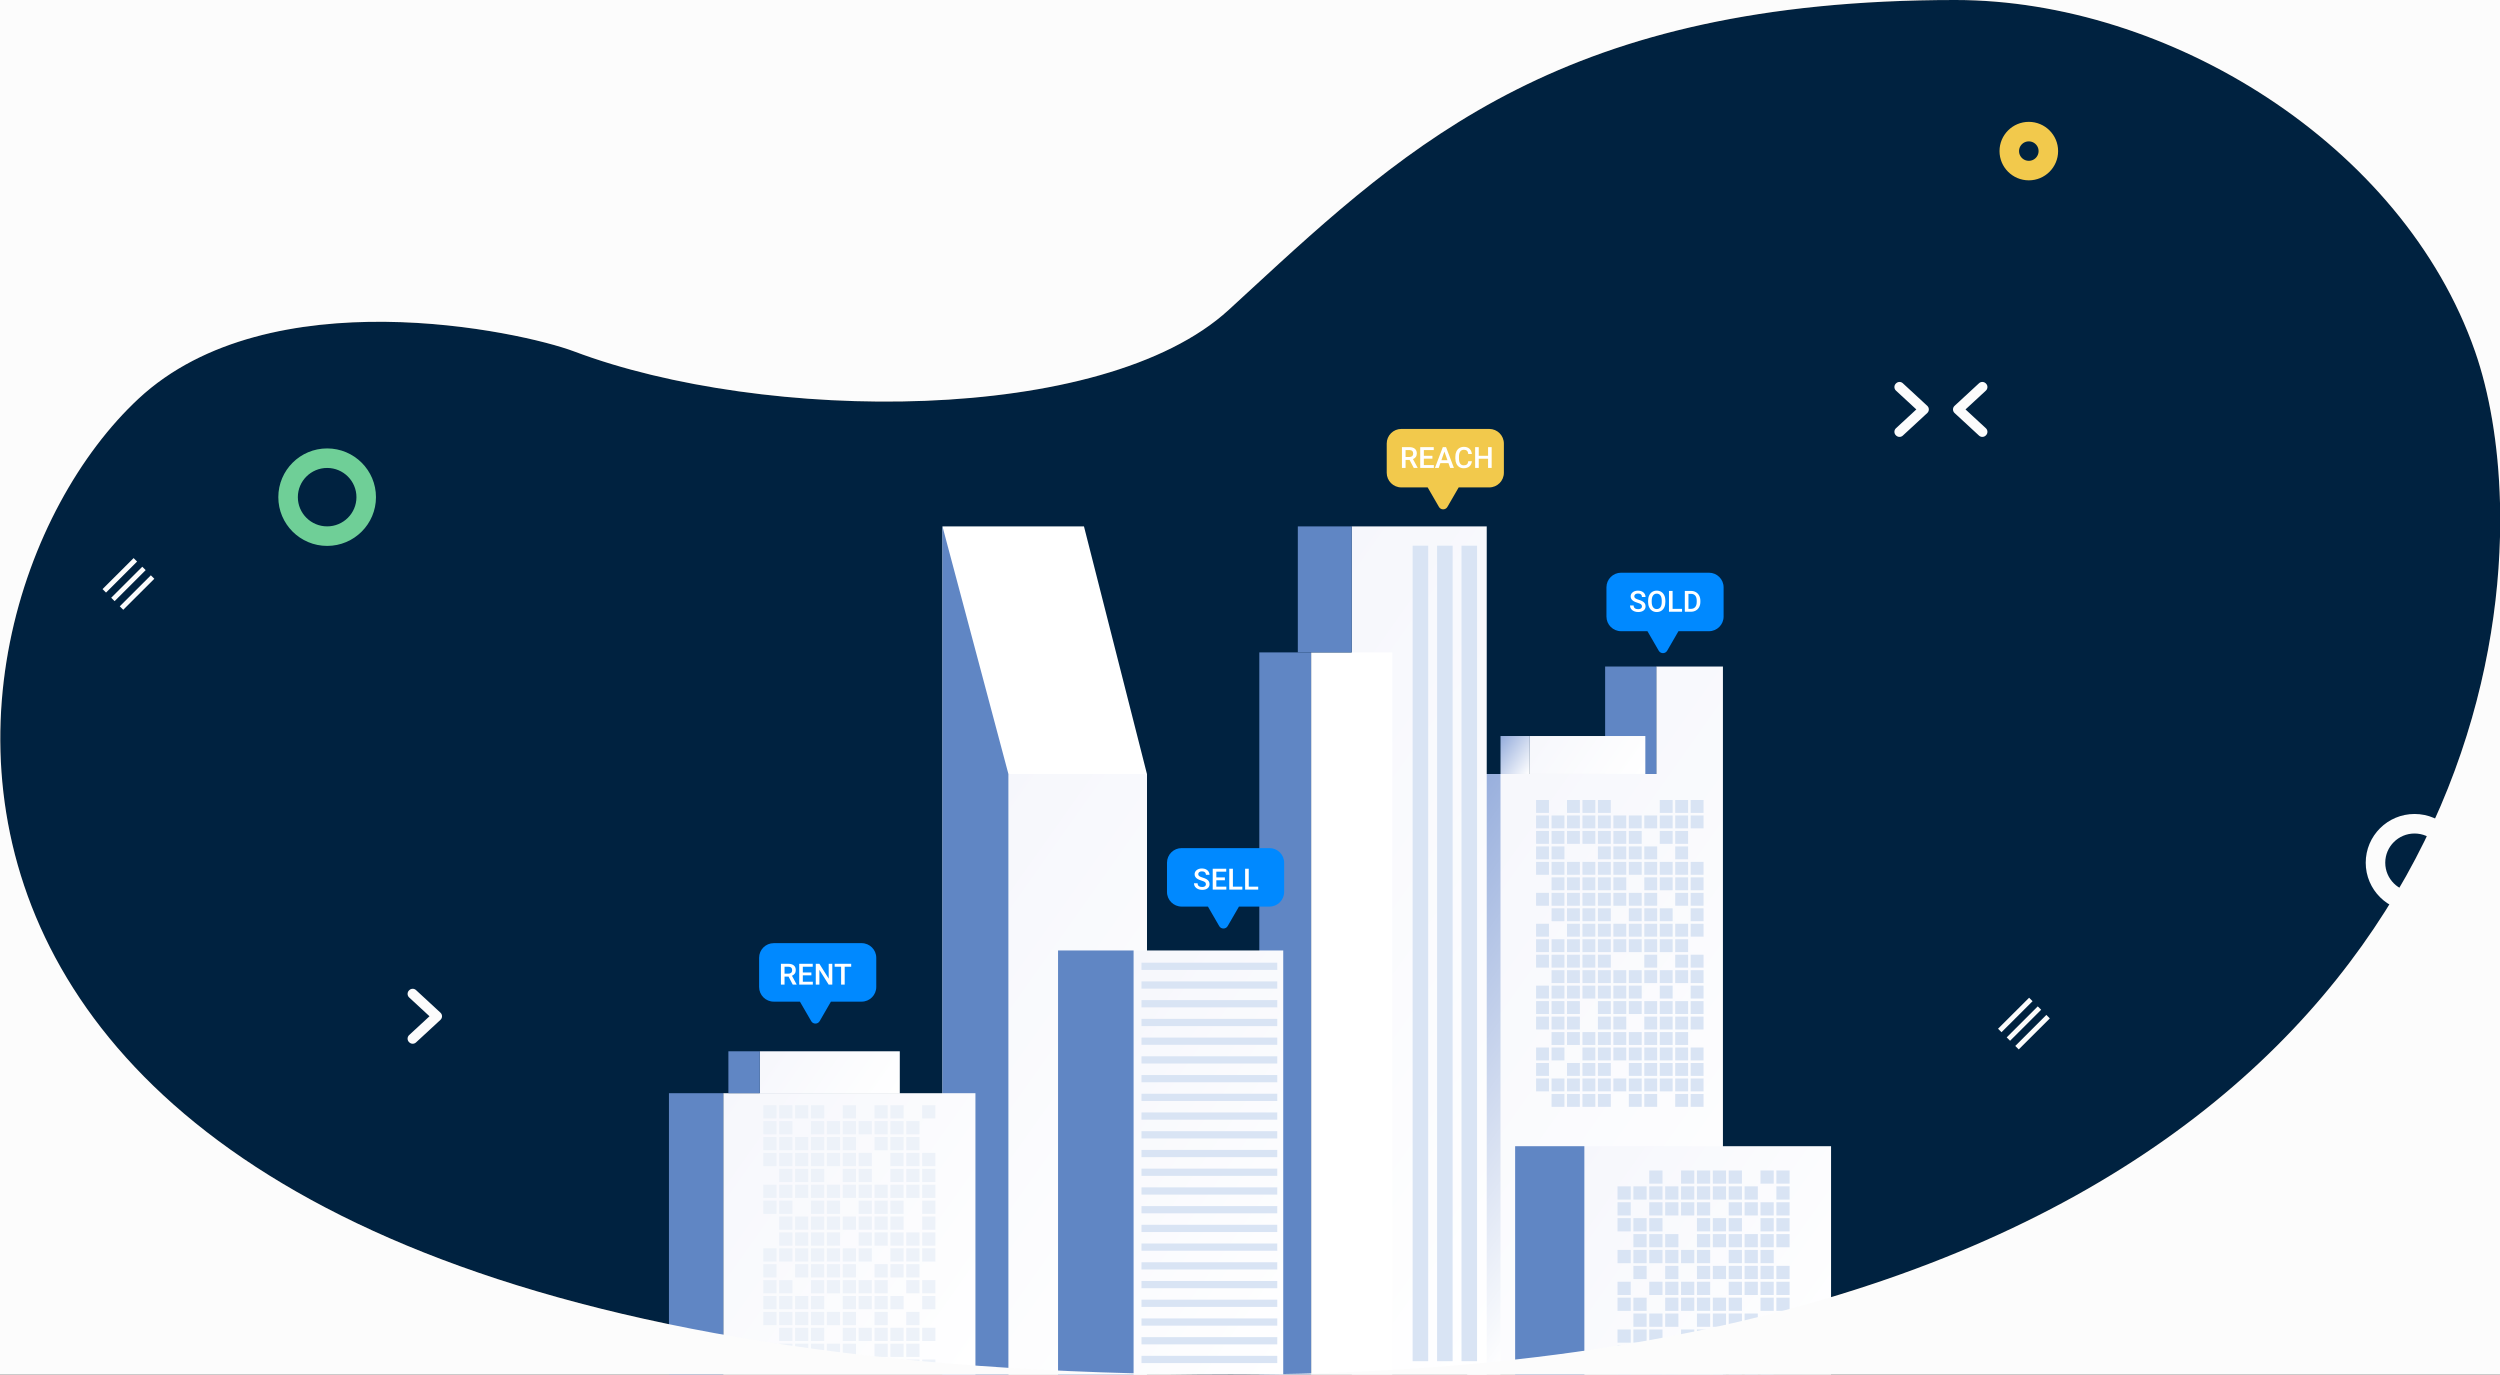
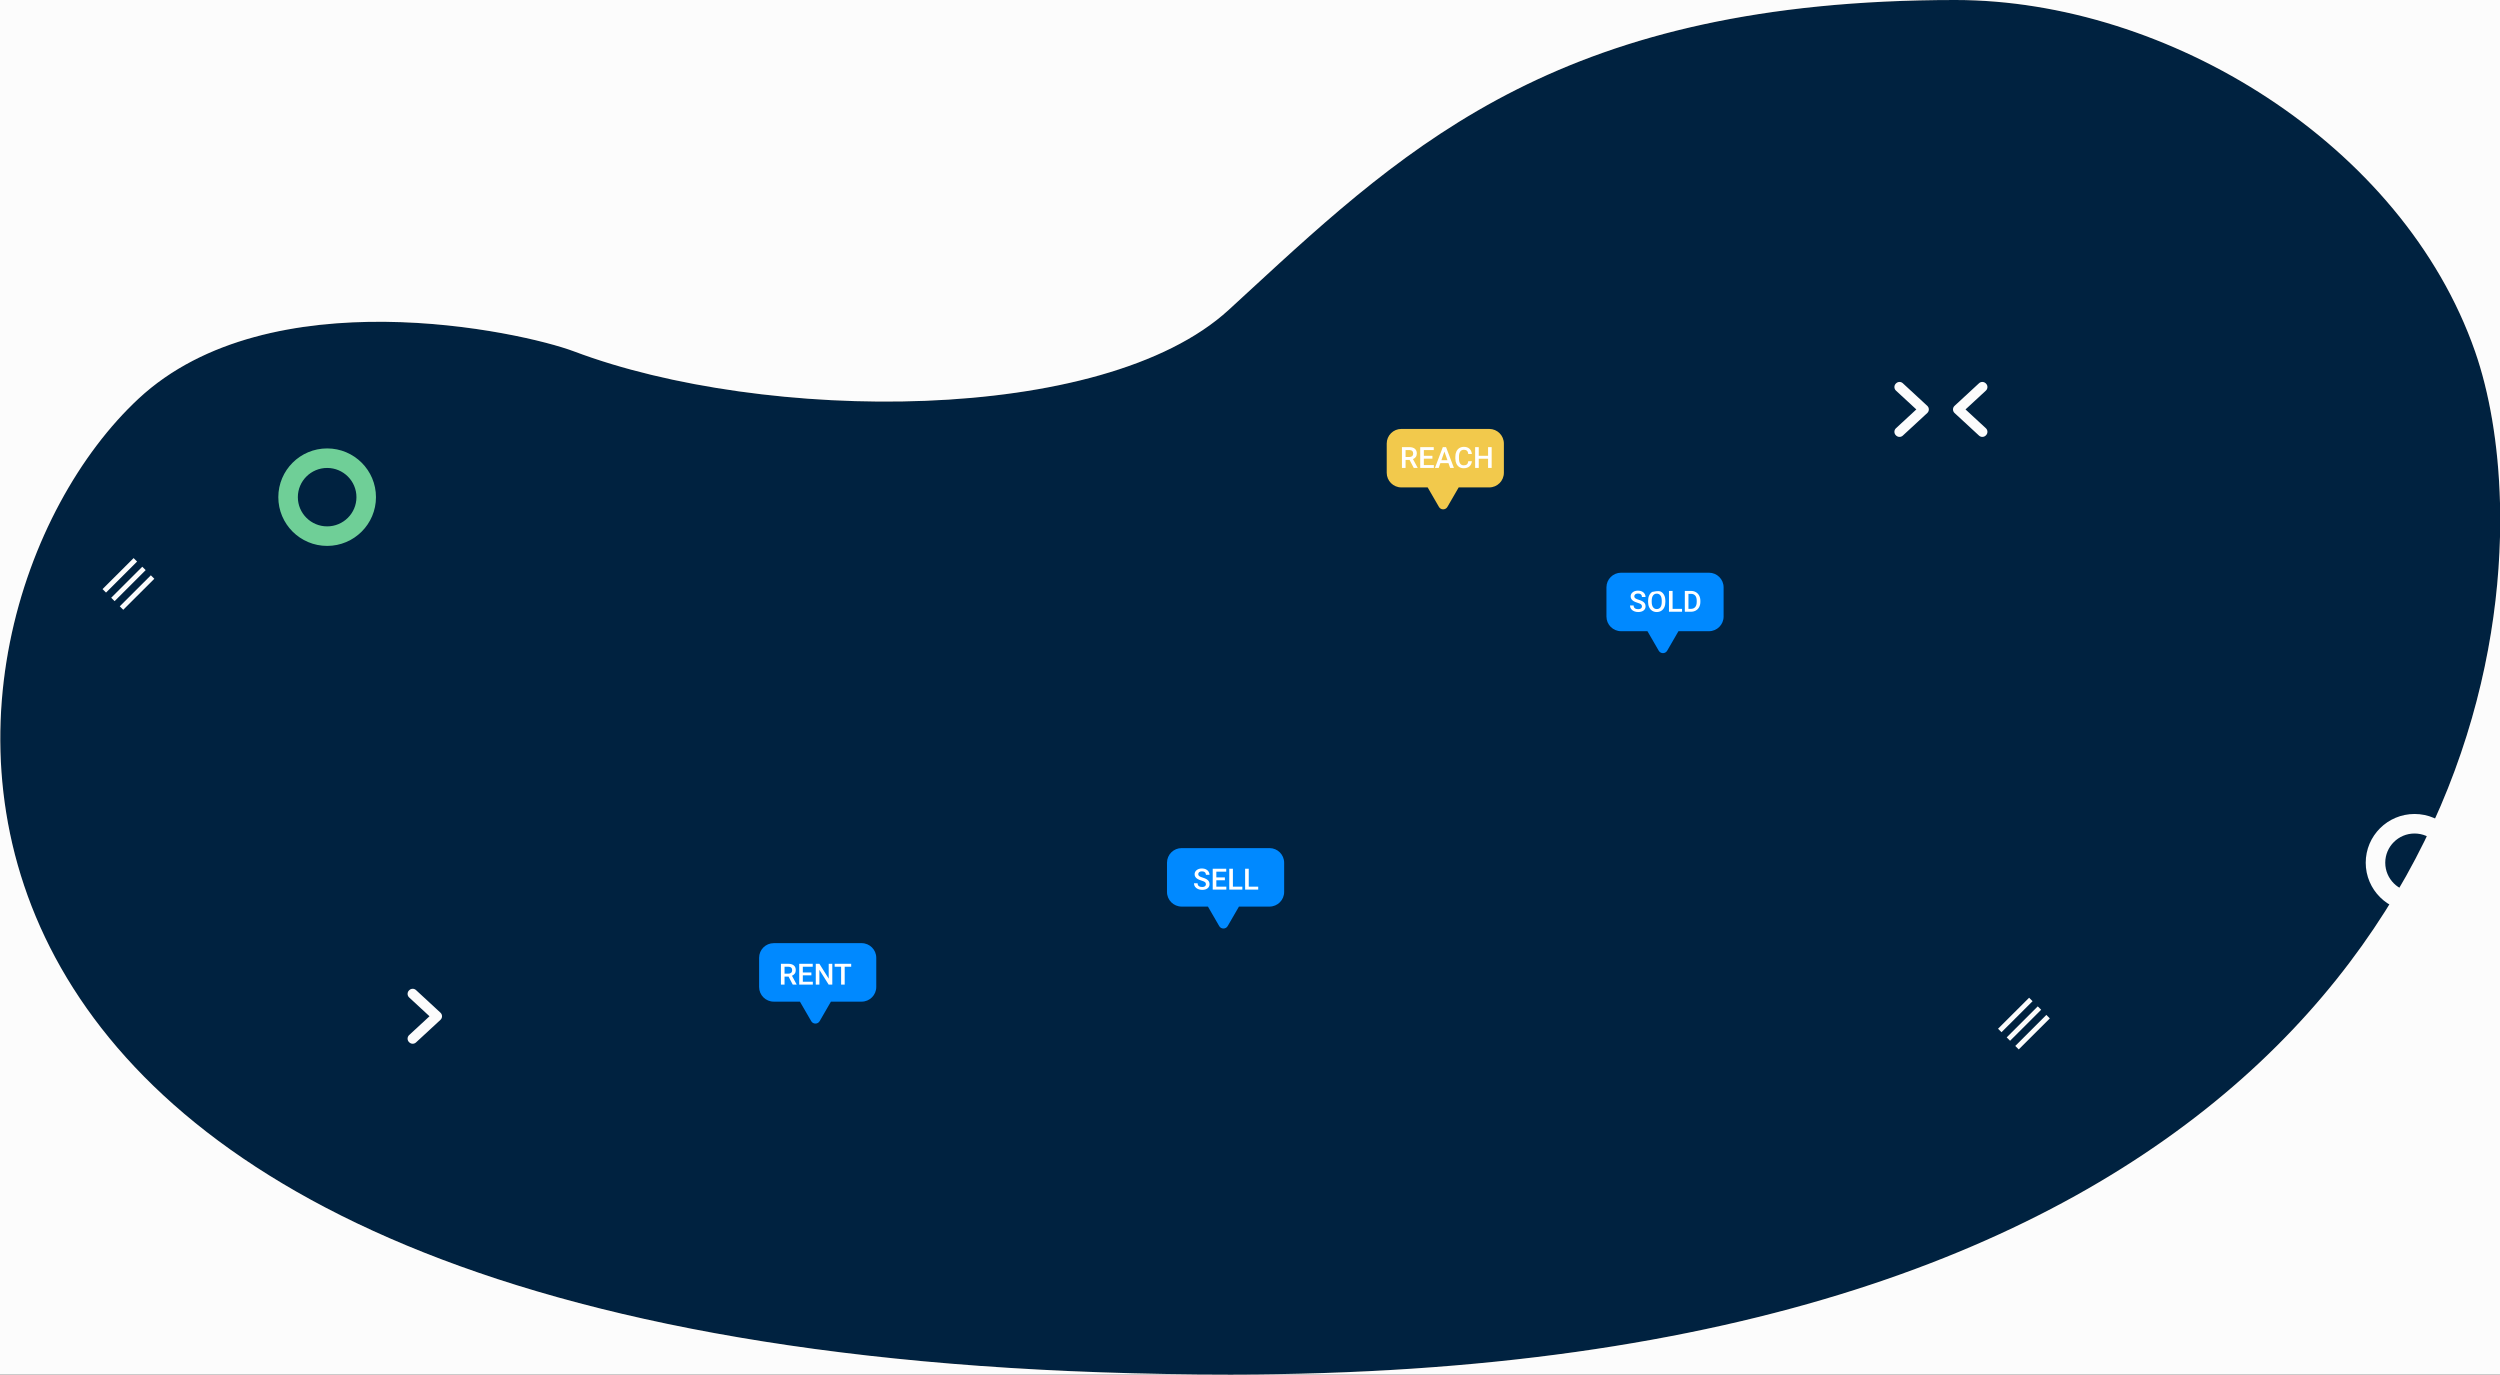
<svg xmlns="http://www.w3.org/2000/svg" width="1024" height="563" viewBox="0 0 1024 563" fill="none">
  <rect x="0" y="0" width="1024" height="563" fill="#333333" stroke="none" />
  <g clip-path="url(#clip0)">
    <path d="M800.867 0C887.987 0 984.143 58.987 1013.79 143.973C1050.48 249.17 1012.62 563 504.073 563C-81.712 563 -38.601 252.072 56.73 163.313C110.346 113.39 213.272 135.686 235.237 143.973C312.861 173.215 451.639 174.3 503.287 126.919C573.424 62.533 634.73 0 800.867 0Z" fill="#002240" />
    <g clip-path="url(#clip1)">
      <path d="M678.403 317.028V273.008H705.713V563.001H678.626H678.403H600.849V317.028H678.403Z" fill="url(#paint0_linear)" />
      <path d="M657.461 273.008H678.402V317.028H657.461V273.008Z" fill="url(#paint1_linear)" />
      <path d="M626.589 301.475H673.928V317.028H626.589V301.475Z" fill="url(#paint2_linear)" />
      <path d="M614.609 301.475H626.6V317.028H614.609V301.475Z" fill="url(#paint3_linear)" />
      <path d="M648.955 469.478H750V563H648.955V469.478Z" fill="url(#paint4_linear)" />
      <path d="M620.599 469.478H648.955V563H620.599V469.478Z" fill="url(#paint5_linear)" />
      <path d="M601.339 317.027H614.609V563H601.339V317.027Z" fill="url(#paint6_linear)" />
      <path d="M553.666 215.617H608.965V563H553.666V215.617Z" fill="url(#paint7_linear)" />
      <path d="M515.813 267.236H537.055V563H515.813V267.236Z" fill="url(#paint8_linear)" />
      <path d="M537.056 267.236H570.277V563H537.056V267.236Z" fill="white" />
      <path d="M531.589 215.617H553.666V267.236H531.589V215.617Z" fill="url(#paint9_linear)" />
      <path d="M598.634 223.517H605.002V557.541H598.634V223.517Z" fill="#D9E4F4" />
      <path d="M588.624 223.517H594.992V557.541H588.624V223.517Z" fill="#D9E4F4" />
      <path d="M578.616 223.517H584.984V557.541H578.616V223.517Z" fill="#D9E4F4" />
      <path d="M386.034 563H469.789V317.028L443.993 215.617H386.034V563Z" fill="white" />
      <path d="M413.043 317.027H469.789V563H413.043V317.027Z" fill="url(#paint10_linear)" />
      <path d="M386.034 215.617L413.043 317.028V563H386.034V215.617Z" fill="url(#paint11_linear)" />
      <path d="M464.321 389.314H525.609V563.011H464.321V389.314Z" fill="url(#paint12_linear)" />
-       <path d="M433.372 389.314H464.322V563.011H433.372V389.314Z" fill="url(#paint13_linear)" />
      <path d="M296.243 447.764H399.537V563.001H296.243V447.764Z" fill="url(#paint14_linear)" />
      <path d="M274 447.764H296.244V563.001H274V447.764Z" fill="url(#paint15_linear)" />
      <path d="M467.55 394.316H523.172V397.28H467.55V394.316Z" fill="#D9E4F4" />
      <path d="M467.55 401.982H523.172V404.946H467.55V401.982Z" fill="#D9E4F4" />
      <path d="M467.55 409.647H523.172V412.611H467.55V409.647Z" fill="#D9E4F4" />
      <path d="M467.55 417.324H523.172V420.288H467.55V417.324Z" fill="#D9E4F4" />
      <path d="M467.55 424.989H523.172V427.953H467.55V424.989Z" fill="#D9E4F4" />
      <path d="M467.55 432.655H523.172V435.619H467.55V432.655Z" fill="#D9E4F4" />
      <path d="M467.55 440.332H523.172V443.296H467.55V440.332Z" fill="#D9E4F4" />
      <path d="M467.55 447.997H523.172V450.961H467.55V447.997Z" fill="#D9E4F4" />
      <path d="M467.55 455.662H523.172V458.626H467.55V455.662Z" fill="#D9E4F4" />
      <path d="M467.55 463.339H523.172V466.303H467.55V463.339Z" fill="#D9E4F4" />
      <path d="M467.55 471.004H523.172V473.968H467.55V471.004Z" fill="#D9E4F4" />
      <path d="M467.55 478.67H523.172V481.634H467.55V478.67Z" fill="#D9E4F4" />
      <path d="M467.55 486.347H523.172V489.31H467.55V486.347Z" fill="#D9E4F4" />
      <path d="M467.55 494.012H523.172V496.975H467.55V494.012Z" fill="#D9E4F4" />
      <path d="M467.55 501.677H523.172V504.64H467.55V501.677Z" fill="#D9E4F4" />
      <path d="M467.55 509.342H523.172V512.305H467.55V509.342Z" fill="#D9E4F4" />
      <path d="M467.55 517.02H523.172V519.983H467.55V517.02Z" fill="#D9E4F4" />
      <path d="M467.55 524.685H523.172V527.648H467.55V524.685Z" fill="#D9E4F4" />
      <path d="M467.55 532.35H523.172V535.313H467.55V532.35Z" fill="#D9E4F4" />
      <path d="M467.55 540.026H523.172V542.99H467.55V540.026Z" fill="#D9E4F4" />
      <path d="M467.55 547.691H523.172V550.655H467.55V547.691Z" fill="#D9E4F4" />
-       <path d="M467.55 555.357H523.172V558.321H467.55V555.357Z" fill="#D9E4F4" />
      <path d="M311.208 430.604H368.555V447.996H311.208V430.604Z" fill="url(#paint16_linear)" />
      <path d="M298.348 430.604H311.207V447.763H298.348V430.604Z" fill="url(#paint17_linear)" />
      <path d="M634.459 332.96V327.679H629.182V332.96H634.459ZM629.182 339.299V334.018H634.459V339.299H629.182ZM629.182 345.639V340.358H634.459V345.639H629.182ZM629.182 351.978V346.697H634.459V351.978H629.182ZM629.182 358.307V353.026H634.459V358.307H629.182ZM629.182 370.986V365.705H634.459V370.986H629.182ZM629.182 383.654V378.373H634.459V383.654H629.182ZM629.182 389.994V384.712H634.459V389.994H629.182ZM629.182 396.333V391.052H634.459V396.333H629.182ZM629.182 409.001V403.72H634.459V409.001H629.182ZM629.182 415.341V410.059H634.459V415.341H629.182ZM629.182 421.68V416.399H634.459V421.68H629.182ZM629.182 434.348V429.067H634.459V434.348H629.182ZM629.182 440.688V435.407H634.459V440.688H629.182ZM629.182 447.027V441.746H634.459V447.027H629.182ZM635.517 339.299V334.018H640.794V339.299H635.517ZM635.517 345.639V340.358H640.794V345.639H635.517ZM635.517 351.978V346.697H640.794V351.978H635.517ZM635.517 358.307V353.026H640.794V358.307H635.517ZM635.517 364.646V359.365H640.794V364.646H635.517ZM635.517 370.986V365.705H640.794V370.986H635.517ZM635.517 377.326V372.044H640.794V377.326H635.517ZM635.517 389.994V384.712H640.794V389.994H635.517ZM635.517 396.333V391.052H640.794V396.333H635.517ZM635.517 402.673V397.392H640.794V402.673H635.517ZM635.517 409.001V403.72H640.794V409.001H635.517ZM635.517 415.341V410.059H640.794V415.341H635.517ZM635.517 421.68V416.399H640.794V421.68H635.517ZM635.517 428.02V422.739H640.794V428.02H635.517ZM635.517 434.348V429.067H640.794V434.348H635.517ZM635.517 447.027V441.746H640.794V447.027H635.517ZM635.517 453.367V448.086H640.794V453.367H635.517ZM641.84 332.96V327.679H647.117V332.96H641.84ZM641.84 339.299V334.018H647.117V339.299H641.84ZM641.84 345.639V340.358H647.117V345.639H641.84ZM641.84 358.307V353.026H647.117V358.307H641.84ZM641.84 364.646V359.365H647.117V364.646H641.84ZM641.84 370.986V365.705H647.117V370.986H641.84ZM641.84 377.326V372.044H647.117V377.326H641.84ZM641.84 383.654V378.373H647.117V383.654H641.84ZM641.84 389.994V384.712H647.117V389.994H641.84ZM641.84 396.333V391.052H647.117V396.333H641.84ZM641.84 402.673V397.392H647.117V402.673H641.84ZM641.84 409.001V403.72H647.117V409.001H641.84ZM641.84 415.341V410.059H647.117V415.341H641.84ZM641.84 421.68V416.399H647.117V421.68H641.84ZM641.84 428.02V422.739H647.117V428.02H641.84ZM641.84 440.688V435.407H647.117V440.688H641.84ZM641.84 447.027V441.746H647.117V447.027H641.84ZM641.84 453.367V448.086H647.117V453.367H641.84ZM648.175 332.96V327.679H653.452V332.96H648.175ZM648.175 339.299V334.018H653.452V339.299H648.175ZM648.175 345.639V340.358H653.452V345.639H648.175ZM648.175 358.307V353.026H653.452V358.307H648.175ZM648.175 364.646V359.365H653.452V364.646H648.175ZM648.175 370.986V365.705H653.452V370.986H648.175ZM648.175 377.326V372.044H653.452V377.326H648.175ZM648.175 383.654V378.373H653.452V383.654H648.175ZM648.175 389.994V384.712H653.452V389.994H648.175ZM648.175 396.333V391.052H653.452V396.333H648.175ZM648.175 402.673V397.392H653.452V402.673H648.175ZM648.175 409.001V403.72H653.452V409.001H648.175ZM648.175 428.02V422.739H653.452V428.02H648.175ZM648.175 434.348V429.067H653.452V434.348H648.175ZM648.175 440.688V435.407H653.452V440.688H648.175ZM648.175 447.027V441.746H653.452V447.027H648.175ZM648.175 453.367V448.086H653.452V453.367H648.175ZM654.51 332.96V327.679H659.787V332.96H654.51ZM654.51 339.299V334.018H659.787V339.299H654.51ZM654.51 345.639V340.358H659.787V345.639H654.51ZM654.51 351.978V346.697H659.787V351.978H654.51ZM654.51 358.307V353.026H659.787V358.307H654.51ZM654.51 364.646V359.365H659.787V364.646H654.51ZM654.51 370.986V365.705H659.787V370.986H654.51ZM654.51 377.326V372.044H659.787V377.326H654.51ZM654.51 383.654V378.373H659.787V383.654H654.51ZM654.51 389.994V384.712H659.787V389.994H654.51ZM654.51 396.333V391.052H659.787V396.333H654.51ZM654.51 402.673V397.392H659.787V402.673H654.51ZM654.51 409.001V403.72H659.787V409.001H654.51ZM654.51 415.341V410.059H659.787V415.341H654.51ZM654.51 421.68V416.399H659.787V421.68H654.51ZM654.51 428.02V422.739H659.787V428.02H654.51ZM654.51 434.348V429.067H659.787V434.348H654.51ZM654.51 440.688V435.407H659.787V440.688H654.51ZM654.51 447.027V441.746H659.787V447.027H654.51ZM654.51 453.367V448.086H659.787V453.367H654.51ZM660.845 339.299V334.018H666.122V339.299H660.845ZM660.845 345.639V340.358H666.122V345.639H660.845ZM660.845 351.978V346.697H666.122V351.978H660.845ZM660.845 358.307V353.026H666.122V358.307H660.845ZM660.845 364.646V359.365H666.122V364.646H660.845ZM660.845 370.986V365.705H666.122V370.986H660.845ZM660.845 383.654V378.373H666.122V383.654H660.845ZM660.845 389.994V384.712H666.122V389.994H660.845ZM660.845 402.673V397.392H666.122V402.673H660.845ZM660.845 409.001V403.72H666.122V409.001H660.845ZM660.845 415.341V410.059H666.122V415.341H660.845ZM660.845 421.68V416.399H666.122V421.68H660.845ZM660.845 428.02V422.739H666.122V428.02H660.845ZM660.845 434.348V429.067H666.122V434.348H660.845ZM660.845 447.027V441.746H666.122V447.027H660.845ZM667.168 339.299V334.018H672.445V339.299H667.168ZM667.168 345.639V340.358H672.445V345.639H667.168ZM667.168 351.978V346.697H672.445V351.978H667.168ZM667.168 358.307V353.026H672.445V358.307H667.168ZM667.168 370.986V365.705H672.445V370.986H667.168ZM667.168 377.326V372.044H672.445V377.326H667.168ZM667.168 383.654V378.373H672.445V383.654H667.168ZM667.168 389.994V384.712H672.445V389.994H667.168ZM667.168 402.673V397.392H672.445V402.673H667.168ZM667.168 409.001V403.72H672.445V409.001H667.168ZM667.168 415.341V410.059H672.445V415.341H667.168ZM667.168 428.02V422.739H672.445V428.02H667.168ZM667.168 434.348V429.067H672.445V434.348H667.168ZM667.168 440.688V435.407H672.445V440.688H667.168ZM667.168 447.027V441.746H672.445V447.027H667.168ZM667.168 453.367V448.086H672.445V453.367H667.168ZM673.503 339.299V334.018H678.78V339.299H673.503ZM673.503 351.978V346.697H678.78V351.978H673.503ZM673.503 358.307V353.026H678.78V358.307H673.503ZM673.503 364.646V359.365H678.78V364.646H673.503ZM673.503 370.986V365.705H678.78V370.986H673.503ZM673.503 377.326V372.044H678.78V377.326H673.503ZM673.503 383.654V378.373H678.78V383.654H673.503ZM673.503 389.994V384.712H678.78V389.994H673.503ZM673.503 396.333V391.052H678.78V396.333H673.503ZM673.503 402.673V397.392H678.78V402.673H673.503ZM673.503 415.341V410.059H678.78V415.341H673.503ZM673.503 421.68V416.399H678.78V421.68H673.503ZM673.503 428.02V422.739H678.78V428.02H673.503ZM673.503 434.348V429.067H678.78V434.348H673.503ZM673.503 440.688V435.407H678.78V440.688H673.503ZM673.503 447.027V441.746H678.78V447.027H673.503ZM673.503 453.367V448.086H678.78V453.367H673.503ZM679.838 332.96V327.679H685.115V332.96H679.838ZM679.838 339.299V334.018H685.115V339.299H679.838ZM679.838 345.639V340.358H685.115V345.639H679.838ZM679.838 358.307V353.026H685.115V358.307H679.838ZM679.838 364.646V359.365H685.115V364.646H679.838ZM679.838 377.326V372.044H685.115V377.326H679.838ZM679.838 383.654V378.373H685.115V383.654H679.838ZM679.838 389.994V384.712H685.115V389.994H679.838ZM679.838 402.673V397.392H685.115V402.673H679.838ZM679.838 409.001V403.72H685.115V409.001H679.838ZM679.838 415.341V410.059H685.115V415.341H679.838ZM679.838 421.68V416.399H685.115V421.68H679.838ZM679.838 428.02V422.739H685.115V428.02H679.838ZM679.838 434.348V429.067H685.115V434.348H679.838ZM679.838 440.688V435.407H685.115V440.688H679.838ZM679.838 447.027V441.746H685.115V447.027H679.838ZM686.173 332.96V327.679H691.45V332.96H686.173ZM686.173 339.299V334.018H691.45V339.299H686.173ZM686.173 345.639V340.358H691.45V345.639H686.173ZM686.173 351.978V346.697H691.45V351.978H686.173ZM686.173 358.307V353.026H691.45V358.307H686.173ZM686.173 364.646V359.365H691.45V364.646H686.173ZM686.173 370.986V365.705H691.45V370.986H686.173ZM686.173 383.654V378.373H691.45V383.654H686.173ZM686.173 389.994V384.712H691.45V389.994H686.173ZM686.173 396.333V391.052H691.45V396.333H686.173ZM686.173 402.673V397.392H691.45V402.673H686.173ZM686.173 415.341V410.059H691.45V415.341H686.173ZM686.173 421.68V416.399H691.45V421.68H686.173ZM686.173 428.02V422.739H691.45V428.02H686.173ZM686.173 434.348V429.067H691.45V434.348H686.173ZM686.173 440.688V435.407H691.45V440.688H686.173ZM686.173 447.027V441.746H691.45V447.027H686.173ZM686.173 453.367V448.086H691.45V453.367H686.173ZM692.496 332.96V327.679H697.773V332.96H692.496ZM692.496 339.299V334.018H697.773V339.299H692.496ZM692.496 358.307V353.026H697.773V358.307H692.496ZM692.496 364.646V359.365H697.773V364.646H692.496ZM692.496 370.986V365.705H697.773V370.986H692.496ZM692.496 377.326V372.044H697.773V377.326H692.496ZM692.496 383.654V378.373H697.773V383.654H692.496ZM692.496 396.333V391.052H697.773V396.333H692.496ZM692.496 402.673V397.392H697.773V402.673H692.496ZM692.496 409.001V403.72H697.773V409.001H692.496ZM692.496 415.341V410.059H697.773V415.341H692.496ZM692.496 421.68V416.399H697.773V421.68H692.496ZM692.496 434.348V429.067H697.773V434.348H692.496ZM692.496 440.688V435.407H697.773V440.688H692.496ZM692.496 447.027V441.746H697.773V447.027H692.496ZM692.496 453.367V448.086H697.773V453.367H692.496Z" fill="#D9E4F4" />
      <path d="M332.171 510.222H337.593V504.796H332.171V510.222ZM332.171 498.278H337.593V503.704H332.171V498.278ZM332.171 511.303H337.593V516.729H332.171V511.303ZM332.171 485.254H337.593V490.68H332.171V485.254ZM332.171 491.772H337.593V497.198H332.171V491.772ZM332.171 530.834H337.593V536.26H332.171V530.834ZM332.171 537.352H337.593V542.778H332.171V537.352ZM332.171 543.858H337.593V549.284H332.171V543.858ZM332.171 517.81H337.593V523.235H332.171V517.81ZM332.171 524.327H337.593V529.753H332.171V524.327ZM325.658 543.858H331.08V549.284H325.658V543.858ZM325.658 550.376H331.08V555.802H325.658V550.376ZM325.658 537.352H331.08V542.778H325.658V537.352ZM332.171 452.698H337.593V458.124H332.171V452.698ZM332.171 472.229H337.593V477.655H332.171V472.229ZM332.171 478.747H337.593V484.173H332.171V478.747ZM332.171 465.723H337.593V471.149H332.171V465.723ZM332.171 459.205H337.593V464.631H332.171V459.205ZM325.658 530.834H331.08V536.26H325.658V530.834ZM338.673 524.327H344.095V529.753H338.673V524.327ZM332.171 550.376H337.593V555.802H332.171V550.376ZM338.673 517.81H344.095V523.235H338.673V517.81ZM338.673 550.376H344.095V555.802H338.673V550.376ZM338.673 556.883H344.095V562.309H338.673V556.883ZM345.186 465.723H350.607V471.149H345.186V465.723ZM345.186 459.205H350.607V464.631H345.186V459.205ZM345.186 452.698H350.607V458.124H345.186V452.698ZM338.673 511.303H344.095V516.729H338.673V511.303ZM338.673 537.352H344.095V542.778H338.673V537.352ZM338.673 504.796H344.095V510.222H338.673V504.796ZM332.171 556.883H337.593V562.309H332.171V556.883ZM338.673 465.723H344.095V471.149H338.673V465.723ZM338.673 459.205H344.095V464.631H338.673V459.205ZM338.673 498.278H344.095V503.704H338.673V498.278ZM338.673 491.772H344.095V497.198H338.673V491.772ZM338.673 472.229H344.095V477.655H338.673V472.229ZM338.673 485.254H344.095V490.68H338.673V485.254ZM319.156 537.352H324.578V542.778H319.156V537.352ZM312.643 556.883H318.065V562.309H312.643V556.883ZM319.156 452.698H324.578V458.124H319.156V452.698ZM312.643 550.376H318.065V555.802H312.643V550.376ZM319.156 465.723H324.578V471.149H319.156V465.723ZM319.156 459.205H324.578V464.631H319.156V459.205ZM319.156 478.747H324.578V484.173H319.156V478.747ZM319.156 472.229H324.578V477.655H319.156V472.229ZM312.643 537.352H318.065V542.778H312.643V537.352ZM312.643 491.772H318.065V497.198H312.643V491.772ZM312.643 472.229H318.065V477.655H312.643V472.229ZM312.643 465.723H318.065V471.149H312.643V465.723ZM312.643 459.205H318.065V464.631H312.643V459.205ZM312.643 452.698H318.065V458.124H312.643V452.698ZM312.643 530.834H318.065V536.26H312.643V530.834ZM325.658 517.81H331.08V523.235H325.658V517.81ZM312.643 511.303H318.065V516.729H312.643V511.303ZM312.643 485.254H318.065V490.68H312.643V485.254ZM319.156 485.254H324.578V490.68H319.156V485.254ZM312.643 517.81H318.065V523.235H312.643V517.81ZM325.658 472.229H331.08V477.655H325.658V472.229ZM325.658 465.723H331.08V471.149H325.658V465.723ZM325.658 478.747H331.08V484.173H325.658V478.747ZM325.658 452.698H331.08V458.124H325.658V452.698ZM325.658 485.254H331.08V490.68H325.658V485.254ZM325.658 511.303H331.08V516.729H325.658V511.303ZM325.658 504.796H331.08V510.222H325.658V504.796ZM325.658 498.278H331.08V503.704H325.658V498.278ZM319.156 556.883H324.578V562.309H319.156V556.883ZM319.156 491.772H324.578V497.198H319.156V491.772ZM319.156 524.327H324.578V529.753H319.156V524.327ZM319.156 504.796H324.578V510.222H319.156V504.796ZM319.156 498.278H324.578V503.704H319.156V498.278ZM319.156 511.303H324.578V516.729H319.156V511.303ZM319.156 550.376H324.578V555.802H319.156V550.376ZM319.156 530.834H324.578V536.26H319.156V530.834ZM319.156 543.858H324.578V549.284H319.156V543.858ZM345.186 472.229H350.607V477.655H345.186V472.229ZM312.643 524.327H318.065V529.753H312.643V524.327ZM371.204 459.205H376.626V464.631H371.204V459.205ZM364.702 556.883H370.124V562.309H364.702V556.883ZM364.702 543.858H370.124V549.284H364.702V543.858ZM371.204 465.723H376.626V471.149H371.204V465.723ZM364.702 550.376H370.124V555.802H364.702V550.376ZM371.204 472.229H376.626V477.655H371.204V472.229ZM371.204 485.254H376.626V490.68H371.204V485.254ZM371.204 504.796H376.626V510.222H371.204V504.796ZM371.204 478.747H376.626V484.173H371.204V478.747ZM364.702 511.303H370.124V516.729H364.702V511.303ZM364.702 478.747H370.124V484.173H364.702V478.747ZM364.702 485.254H370.124V490.68H364.702V485.254ZM364.702 472.229H370.124V477.655H364.702V472.229ZM364.702 491.772H370.124V497.198H364.702V491.772ZM364.702 504.796H370.124V510.222H364.702V504.796ZM364.702 517.81H370.124V523.235H364.702V517.81ZM371.204 511.303H376.626V516.729H371.204V511.303ZM364.702 530.834H370.124V536.26H364.702V530.834ZM345.186 478.747H350.607V484.173H345.186V478.747ZM377.717 556.883H383.139V562.309H377.717V556.883ZM377.717 511.303H383.139V516.729H377.717V511.303ZM377.717 504.796H383.139V510.222H377.717V504.796ZM377.717 498.278H383.139V503.704H377.717V498.278ZM377.717 524.327H383.139V529.753H377.717V524.327ZM377.717 543.858H383.139V549.284H377.717V543.858ZM377.717 530.834H383.139V536.26H377.717V530.834ZM364.702 465.723H370.124V471.149H364.702V465.723ZM377.717 491.772H383.139V497.198H377.717V491.772ZM371.204 517.81H376.626V523.235H371.204V517.81ZM371.204 537.352H376.626V542.778H371.204V537.352ZM371.204 543.858H376.626V549.284H371.204V543.858ZM371.204 550.376H376.626V555.802H371.204V550.376ZM371.204 524.327H376.626V529.753H371.204V524.327ZM377.717 478.747H383.139V484.173H377.717V478.747ZM371.204 556.883H376.626V562.309H371.204V556.883ZM377.717 485.254H383.139V490.68H377.717V485.254ZM377.717 472.229H383.139V477.655H377.717V472.229ZM377.717 452.698H383.139V458.124H377.717V452.698ZM364.702 498.278H370.124V503.704H364.702V498.278ZM351.687 472.229H357.109V477.655H351.687V472.229ZM351.687 459.205H357.109V464.631H351.687V459.205ZM351.687 478.747H357.109V484.173H351.687V478.747ZM345.186 556.883H350.607V562.309H345.186V556.883ZM351.687 498.278H357.109V503.704H351.687V498.278ZM351.687 504.796H357.109V510.222H351.687V504.796ZM351.687 491.772H357.109V497.198H351.687V491.772ZM351.687 485.254H357.109V490.68H351.687V485.254ZM345.186 517.81H350.607V523.235H345.186V517.81ZM345.186 511.303H350.607V516.729H345.186V511.303ZM351.687 511.303H357.109V516.729H351.687V511.303ZM345.186 498.278H350.607V503.704H345.186V498.278ZM345.186 485.254H350.607V490.68H345.186V485.254ZM345.186 530.834H350.607V536.26H345.186V530.834ZM345.186 543.858H350.607V549.284H345.186V543.858ZM345.186 537.352H350.607V542.778H345.186V537.352ZM345.186 524.327H350.607V529.753H345.186V524.327ZM345.186 550.376H350.607V555.802H345.186V550.376ZM358.189 465.723H363.611V471.149H358.189V465.723ZM358.189 524.327H363.611V529.753H358.189V524.327ZM358.189 530.834H363.611V536.26H358.189V530.834ZM358.189 537.352H363.611V542.778H358.189V537.352ZM358.189 517.81H363.611V523.235H358.189V517.81ZM358.189 504.796H363.611V510.222H358.189V504.796ZM364.702 452.698H370.124V458.124H364.702V452.698ZM358.189 543.858H363.611V549.284H358.189V543.858ZM358.189 550.376H363.611V555.802H358.189V550.376ZM358.189 485.254H363.611V490.68H358.189V485.254ZM358.189 452.698H363.611V458.124H358.189V452.698ZM351.687 543.858H357.109V549.284H351.687V543.858ZM351.687 530.834H357.109V536.26H351.687V530.834ZM358.189 459.205H363.611V464.631H358.189V459.205ZM351.687 524.327H357.109V529.753H351.687V524.327ZM358.189 491.772H363.611V497.198H358.189V491.772ZM358.189 498.278H363.611V503.704H358.189V498.278ZM364.702 459.205H370.124V464.631H364.702V459.205Z" fill="#EDF2F9" />
      <path d="M682.054 536.94H687.476V531.514H682.054V536.94ZM682.054 557.563H687.476V562.989H682.054V557.563ZM682.054 538.021H687.476V543.447H682.054V538.021ZM682.054 551.045H687.476V556.471H682.054V551.045ZM688.555 485.934H693.977V491.36H688.555V485.934ZM688.555 479.416H693.977V484.842H688.555V479.416ZM682.054 485.934H687.476V491.36H682.054V485.934ZM682.054 524.996H687.476V530.422H682.054V524.996ZM688.555 511.983H693.977V517.409H688.555V511.983ZM682.054 505.465H687.476V510.891H682.054V505.465ZM682.054 492.441H687.476V497.866H682.054V492.441ZM682.054 511.983H687.476V517.409H682.054V511.983ZM682.054 518.49H687.476V523.915H682.054V518.49ZM688.555 557.563H693.977V562.989H688.555V557.563ZM695.068 511.983H700.49V517.409H695.068V511.983ZM695.068 505.465H700.49V510.891H695.068V505.465ZM695.068 498.958H700.49V504.384H695.068V498.958ZM695.068 492.441H700.49V497.866H695.068V492.441ZM695.068 524.996H700.49V530.422H695.068V524.996ZM695.068 518.49H700.49V523.915H695.068V518.49ZM695.068 485.934H700.49V491.36H695.068V485.934ZM688.555 551.045H693.977V556.471H688.555V551.045ZM688.555 544.539H693.977V549.965H688.555V544.539ZM688.555 531.514H693.977V536.94H688.555V531.514ZM688.555 524.996H693.977V530.422H688.555V524.996ZM675.541 557.563H680.963V562.989H675.541V557.563ZM695.068 479.416H700.49V484.842H695.068V479.416ZM662.537 557.563H667.959V562.989H662.537V557.563ZM695.068 531.514H700.49V536.94H695.068V531.514ZM669.039 485.934H674.461V491.36H669.039V485.934ZM662.537 551.045H667.959V556.471H662.537V551.045ZM669.039 505.465H674.461V510.891H669.039V505.465ZM669.039 511.983H674.461V517.409H669.039V511.983ZM662.537 544.539H667.959V549.965H662.537V544.539ZM669.039 498.958H674.461V504.384H669.039V498.958ZM662.537 485.934H667.959V491.36H662.537V485.934ZM662.537 492.441H667.959V497.866H662.537V492.441ZM662.537 531.514H667.959V536.94H662.537V531.514ZM675.541 551.045H680.963V556.471H675.541V551.045ZM669.039 518.49H674.461V523.915H669.039V518.49ZM662.537 524.996H667.959V530.422H662.537V524.996ZM662.537 511.983H667.959V517.409H662.537V511.983ZM662.537 498.958H667.959V504.384H662.537V498.958ZM675.541 511.983H680.963V517.409H675.541V511.983ZM675.541 498.958H680.963V504.384H675.541V498.958ZM675.541 505.465H680.963V510.891H675.541V505.465ZM669.039 531.514H674.461V536.94H669.039V531.514ZM675.541 544.539H680.963V549.965H675.541V544.539ZM675.541 538.021H680.963V543.447H675.541V538.021ZM675.541 524.996H680.963V530.422H675.541V524.996ZM675.541 492.441H680.963V497.866H675.541V492.441ZM669.039 538.021H674.461V543.447H669.039V538.021ZM669.039 551.045H674.461V556.471H669.039V551.045ZM669.039 544.539H674.461V549.965H669.039V544.539ZM675.541 479.416H680.963V484.842H675.541V479.416ZM675.541 485.934H680.963V491.36H675.541V485.934ZM688.555 492.441H693.977V497.866H688.555V492.441ZM721.098 479.416H726.52V484.842H721.098V479.416ZM721.098 492.441H726.52V497.866H721.098V492.441ZM714.585 511.983H720.007V517.409H714.585V511.983ZM721.098 498.958H726.52V504.384H721.098V498.958ZM721.098 511.983H726.52V517.409H721.098V511.983ZM721.098 524.996H726.52V530.422H721.098V524.996ZM721.098 518.49H726.52V523.915H721.098V518.49ZM714.585 557.563H720.007V562.989H714.585V557.563ZM714.585 524.996H720.007V530.422H714.585V524.996ZM714.585 518.49H720.007V523.915H714.585V518.49ZM721.098 531.514H726.52V536.94H721.098V531.514ZM714.585 538.021H720.007V543.447H714.585V538.021ZM714.585 544.539H720.007V549.965H714.585V544.539ZM714.585 551.045H720.007V556.471H714.585V551.045ZM721.098 505.465H726.52V510.891H721.098V505.465ZM727.6 531.514H733.021V536.94H727.6V531.514ZM727.6 524.996H733.021V530.422H727.6V524.996ZM727.6 518.49H733.021V523.915H727.6V518.49ZM727.6 544.539H733.021V549.965H727.6V544.539ZM727.6 538.021H733.021V543.447H727.6V538.021ZM727.6 505.465H733.021V510.891H727.6V505.465ZM695.068 538.021H700.49V543.447H695.068V538.021ZM721.098 557.563H726.52V562.989H721.098V557.563ZM727.6 479.416H733.021V484.842H727.6V479.416ZM721.098 551.045H726.52V556.471H721.098V551.045ZM727.6 492.441H733.021V497.866H727.6V492.441ZM721.098 544.539H726.52V549.965H721.098V544.539ZM727.6 498.958H733.021V504.384H727.6V498.958ZM727.6 485.934H733.021V491.36H727.6V485.934ZM701.57 538.021H706.992V543.447H701.57V538.021ZM701.57 544.539H706.992V549.965H701.57V544.539ZM701.57 531.514H706.992V536.94H701.57V531.514ZM714.585 505.465H720.007V510.891H714.585V505.465ZM701.57 518.49H706.992V523.915H701.57V518.49ZM708.083 479.416H713.505V484.842H708.083V479.416ZM701.57 557.563H706.992V562.989H701.57V557.563ZM701.57 498.958H706.992V504.384H701.57V498.958ZM695.068 557.563H700.49V562.989H695.068V557.563ZM701.57 505.465H706.992V510.891H701.57V505.465ZM695.068 544.539H700.49V549.965H695.068V544.539ZM701.57 479.416H706.992V484.842H701.57V479.416ZM701.57 485.934H706.992V491.36H701.57V485.934ZM708.083 485.934H713.505V491.36H708.083V485.934ZM701.57 551.045H706.992V556.471H701.57V551.045ZM708.083 557.563H713.505V562.989H708.083V557.563ZM708.083 551.045H713.505V556.471H708.083V551.045ZM708.083 544.539H713.505V549.965H708.083V544.539ZM714.585 485.934H720.007V491.36H714.585V485.934ZM708.083 538.021H713.505V543.447H708.083V538.021ZM714.585 492.441H720.007V497.866H714.585V492.441ZM708.083 511.983H713.505V517.409H708.083V511.983ZM708.083 492.441H713.505V497.866H708.083V492.441ZM708.083 505.465H713.505V510.891H708.083V505.465ZM708.083 498.958H713.505V504.384H708.083V498.958ZM708.083 518.49H713.505V523.915H708.083V518.49ZM708.083 531.514H713.505V536.94H708.083V531.514ZM708.083 524.996H713.505V530.422H708.083V524.996Z" fill="#D9E4F4" />
    </g>
    <path fill-rule="evenodd" clip-rule="evenodd" d="M316.93 386.314C313.616 386.314 310.93 389.001 310.93 392.314V404.272C310.93 407.586 313.616 410.272 316.93 410.272H327.649L332.269 418.259C333.039 419.59 334.961 419.59 335.731 418.259L340.351 410.272H352.919C356.233 410.272 358.919 407.586 358.919 404.272V392.314C358.919 389.001 356.233 386.314 352.919 386.314H316.93Z" fill="#0089FF" />
    <path d="M323.002 400.017H321.35V403.304H319.867V394.772H322.867C323.852 394.772 324.611 394.993 325.146 395.435C325.682 395.876 325.949 396.515 325.949 397.351C325.949 397.921 325.811 398.399 325.533 398.786C325.26 399.169 324.877 399.464 324.385 399.671L326.301 403.228V403.304H324.713L323.002 400.017ZM321.35 398.827H322.873C323.373 398.827 323.764 398.702 324.045 398.452C324.326 398.198 324.467 397.853 324.467 397.415C324.467 396.958 324.336 396.604 324.074 396.354C323.816 396.104 323.43 395.976 322.914 395.968H321.35V398.827ZM332.342 399.495H328.838V402.12H332.934V403.304H327.355V394.772H332.893V395.968H328.838V398.323H332.342V399.495ZM340.908 403.304H339.426L335.623 397.251V403.304H334.141V394.772H335.623L339.438 400.849V394.772H340.908V403.304ZM348.648 395.968H345.988V403.304H344.518V395.968H341.881V394.772H348.648V395.968Z" fill="white" />
    <path fill-rule="evenodd" clip-rule="evenodd" d="M484 347.383C480.686 347.383 478 350.069 478 353.383V365.34C478 368.654 480.686 371.34 484 371.34H494.773L499.393 379.327C500.163 380.659 502.085 380.659 502.855 379.327L507.475 371.34H519.989C523.303 371.34 525.989 368.654 525.989 365.34V353.383C525.989 350.069 523.303 347.383 519.989 347.383H484Z" fill="#0089FF" />
    <path d="M493.945 362.175C493.945 361.8 493.812 361.511 493.547 361.308C493.285 361.104 492.811 360.899 492.123 360.692C491.436 360.485 490.889 360.255 490.482 360.001C489.705 359.513 489.316 358.876 489.316 358.091C489.316 357.403 489.596 356.837 490.154 356.392C490.717 355.946 491.445 355.724 492.34 355.724C492.934 355.724 493.463 355.833 493.928 356.052C494.393 356.271 494.758 356.583 495.023 356.989C495.289 357.392 495.422 357.839 495.422 358.331H493.945C493.945 357.886 493.805 357.538 493.523 357.288C493.246 357.034 492.848 356.907 492.328 356.907C491.844 356.907 491.467 357.011 491.197 357.218C490.932 357.425 490.799 357.714 490.799 358.085C490.799 358.397 490.943 358.659 491.232 358.87C491.521 359.077 491.998 359.28 492.662 359.479C493.326 359.675 493.859 359.899 494.262 360.153C494.664 360.403 494.959 360.692 495.146 361.021C495.334 361.345 495.428 361.726 495.428 362.163C495.428 362.874 495.154 363.44 494.607 363.862C494.064 364.28 493.326 364.489 492.393 364.489C491.775 364.489 491.207 364.376 490.687 364.149C490.172 363.919 489.77 363.603 489.48 363.2C489.195 362.798 489.053 362.329 489.053 361.794H490.535C490.535 362.278 490.695 362.653 491.016 362.919C491.336 363.185 491.795 363.317 492.393 363.317C492.908 363.317 493.295 363.214 493.553 363.007C493.814 362.796 493.945 362.519 493.945 362.175ZM501.715 360.563H498.211V363.188H502.307V364.372H496.729V355.841H502.266V357.036H498.211V359.392H501.715V360.563ZM504.996 363.188H508.869V364.372H503.514V355.841H504.996V363.188ZM511.488 363.188H515.361V364.372H510.006V355.841H511.488V363.188Z" fill="white" />
    <path fill-rule="evenodd" clip-rule="evenodd" d="M574 175.688C570.686 175.688 568 178.374 568 181.687V193.645C568 196.959 570.686 199.645 574 199.645H584.773L589.393 207.632C590.163 208.963 592.085 208.963 592.855 207.632L597.475 199.645H609.989C613.303 199.645 615.989 196.959 615.989 193.645V181.688C615.989 178.374 613.303 175.688 609.989 175.688H574Z" fill="#F2C94C" />
    <path d="M577.373 188.39H575.721V191.677H574.238V183.146H577.238C578.223 183.146 578.982 183.366 579.518 183.808C580.053 184.249 580.32 184.888 580.32 185.724C580.32 186.294 580.182 186.772 579.904 187.159C579.631 187.542 579.248 187.837 578.756 188.044L580.672 191.601V191.677H579.084L577.373 188.39ZM575.721 187.2H577.244C577.744 187.2 578.135 187.075 578.416 186.825C578.697 186.571 578.838 186.226 578.838 185.788C578.838 185.331 578.707 184.978 578.445 184.728C578.188 184.478 577.801 184.349 577.285 184.341H575.721V187.2ZM586.713 187.868H583.209V190.493H587.305V191.677H581.727V183.146H587.264V184.341H583.209V186.696H586.713V187.868ZM593.287 189.69H589.982L589.291 191.677H587.75L590.973 183.146H592.303L595.531 191.677H593.984L593.287 189.69ZM590.398 188.495H592.871L591.635 184.956L590.398 188.495ZM602.885 188.899C602.799 189.81 602.463 190.521 601.877 191.032C601.291 191.54 600.512 191.794 599.539 191.794C598.859 191.794 598.26 191.634 597.74 191.313C597.225 190.989 596.826 190.53 596.545 189.937C596.264 189.343 596.117 188.653 596.105 187.868V187.071C596.105 186.267 596.248 185.558 596.533 184.944C596.818 184.331 597.227 183.858 597.758 183.526C598.293 183.194 598.91 183.028 599.609 183.028C600.551 183.028 601.309 183.284 601.883 183.796C602.457 184.308 602.791 185.03 602.885 185.964H601.408C601.338 185.351 601.158 184.909 600.869 184.64C600.584 184.366 600.164 184.229 599.609 184.229C598.965 184.229 598.469 184.466 598.121 184.938C597.777 185.407 597.602 186.097 597.594 187.007V187.763C597.594 188.685 597.758 189.388 598.086 189.872C598.418 190.356 598.902 190.599 599.539 190.599C600.121 190.599 600.559 190.468 600.852 190.206C601.145 189.944 601.33 189.509 601.408 188.899H602.885ZM610.988 191.677H609.512V187.886H605.697V191.677H604.215V183.146H605.697V186.696H609.512V183.146H610.988V191.677Z" fill="white" />
    <path fill-rule="evenodd" clip-rule="evenodd" d="M664 234.583C660.686 234.583 658 237.269 658 240.583V252.54C658 255.854 660.686 258.54 664 258.54H674.796L679.415 266.527C680.185 267.859 682.108 267.859 682.878 266.527L687.497 258.54H699.989C703.303 258.54 705.989 255.854 705.989 252.54V240.583C705.989 237.269 703.303 234.583 699.989 234.583H664Z" fill="#0089FF" />
-     <path d="M672.545 248.377C672.545 248.002 672.412 247.713 672.146 247.51C671.885 247.307 671.41 247.102 670.723 246.895C670.035 246.688 669.488 246.457 669.082 246.203C668.305 245.715 667.916 245.078 667.916 244.293C667.916 243.605 668.195 243.039 668.754 242.594C669.316 242.148 670.045 241.926 670.939 241.926C671.533 241.926 672.062 242.035 672.527 242.254C672.992 242.473 673.357 242.785 673.623 243.191C673.889 243.594 674.021 244.041 674.021 244.533H672.545C672.545 244.088 672.404 243.74 672.123 243.49C671.846 243.236 671.447 243.109 670.928 243.109C670.443 243.109 670.066 243.213 669.797 243.42C669.531 243.627 669.398 243.916 669.398 244.287C669.398 244.6 669.543 244.861 669.832 245.072C670.121 245.279 670.598 245.482 671.262 245.682C671.926 245.877 672.459 246.102 672.861 246.355C673.264 246.605 673.559 246.895 673.746 247.223C673.934 247.547 674.027 247.928 674.027 248.365C674.027 249.076 673.754 249.643 673.207 250.064C672.664 250.482 671.926 250.691 670.992 250.691C670.375 250.691 669.807 250.578 669.287 250.352C668.771 250.121 668.369 249.805 668.08 249.402C667.795 249 667.652 248.531 667.652 247.996H669.135C669.135 248.48 669.295 248.855 669.615 249.121C669.936 249.387 670.395 249.52 670.992 249.52C671.508 249.52 671.895 249.416 672.152 249.209C672.414 248.998 672.545 248.721 672.545 248.377ZM682.137 246.531C682.137 247.367 681.992 248.102 681.703 248.734C681.414 249.363 681 249.848 680.461 250.188C679.926 250.523 679.309 250.691 678.609 250.691C677.918 250.691 677.301 250.523 676.758 250.188C676.219 249.848 675.801 249.365 675.504 248.74C675.211 248.115 675.062 247.395 675.059 246.578V246.098C675.059 245.266 675.205 244.531 675.498 243.895C675.795 243.258 676.211 242.771 676.746 242.436C677.285 242.096 677.902 241.926 678.598 241.926C679.293 241.926 679.908 242.094 680.443 242.43C680.982 242.762 681.398 243.242 681.691 243.871C681.984 244.496 682.133 245.225 682.137 246.057V246.531ZM680.654 246.086C680.654 245.141 680.475 244.416 680.115 243.912C679.76 243.408 679.254 243.156 678.598 243.156C677.957 243.156 677.455 243.408 677.092 243.912C676.732 244.412 676.549 245.121 676.541 246.039V246.531C676.541 247.469 676.723 248.193 677.086 248.705C677.453 249.217 677.961 249.473 678.609 249.473C679.266 249.473 679.77 249.223 680.121 248.723C680.477 248.223 680.654 247.492 680.654 246.531V246.086ZM685.096 249.391H688.969V250.574H683.613V242.043H685.096V249.391ZM690.105 250.574V242.043H692.625C693.379 242.043 694.047 242.211 694.629 242.547C695.215 242.883 695.668 243.359 695.988 243.977C696.309 244.594 696.469 245.301 696.469 246.098V246.525C696.469 247.334 696.307 248.045 695.982 248.658C695.662 249.271 695.203 249.744 694.605 250.076C694.012 250.408 693.33 250.574 692.561 250.574H690.105ZM691.588 243.238V249.391H692.555C693.332 249.391 693.928 249.148 694.342 248.664C694.76 248.176 694.973 247.477 694.98 246.566V246.092C694.98 245.166 694.779 244.459 694.377 243.971C693.975 243.482 693.391 243.238 692.625 243.238H691.588Z" fill="white" />
+     <path d="M672.545 248.377C672.545 248.002 672.412 247.713 672.146 247.51C671.885 247.307 671.41 247.102 670.723 246.895C670.035 246.688 669.488 246.457 669.082 246.203C668.305 245.715 667.916 245.078 667.916 244.293C667.916 243.605 668.195 243.039 668.754 242.594C669.316 242.148 670.045 241.926 670.939 241.926C671.533 241.926 672.062 242.035 672.527 242.254C672.992 242.473 673.357 242.785 673.623 243.191C673.889 243.594 674.021 244.041 674.021 244.533H672.545C672.545 244.088 672.404 243.74 672.123 243.49C671.846 243.236 671.447 243.109 670.928 243.109C670.443 243.109 670.066 243.213 669.797 243.42C669.531 243.627 669.398 243.916 669.398 244.287C669.398 244.6 669.543 244.861 669.832 245.072C670.121 245.279 670.598 245.482 671.262 245.682C671.926 245.877 672.459 246.102 672.861 246.355C673.264 246.605 673.559 246.895 673.746 247.223C673.934 247.547 674.027 247.928 674.027 248.365C674.027 249.076 673.754 249.643 673.207 250.064C672.664 250.482 671.926 250.691 670.992 250.691C670.375 250.691 669.807 250.578 669.287 250.352C668.771 250.121 668.369 249.805 668.08 249.402C667.795 249 667.652 248.531 667.652 247.996H669.135C669.135 248.48 669.295 248.855 669.615 249.121C669.936 249.387 670.395 249.52 670.992 249.52C671.508 249.52 671.895 249.416 672.152 249.209C672.414 248.998 672.545 248.721 672.545 248.377ZM682.137 246.531C682.137 247.367 681.992 248.102 681.703 248.734C681.414 249.363 681 249.848 680.461 250.188C679.926 250.523 679.309 250.691 678.609 250.691C677.918 250.691 677.301 250.523 676.758 250.188C676.219 249.848 675.801 249.365 675.504 248.74C675.211 248.115 675.062 247.395 675.059 246.578V246.098C675.059 245.266 675.205 244.531 675.498 243.895C675.795 243.258 676.211 242.771 676.746 242.436C679.293 241.926 679.908 242.094 680.443 242.43C680.982 242.762 681.398 243.242 681.691 243.871C681.984 244.496 682.133 245.225 682.137 246.057V246.531ZM680.654 246.086C680.654 245.141 680.475 244.416 680.115 243.912C679.76 243.408 679.254 243.156 678.598 243.156C677.957 243.156 677.455 243.408 677.092 243.912C676.732 244.412 676.549 245.121 676.541 246.039V246.531C676.541 247.469 676.723 248.193 677.086 248.705C677.453 249.217 677.961 249.473 678.609 249.473C679.266 249.473 679.77 249.223 680.121 248.723C680.477 248.223 680.654 247.492 680.654 246.531V246.086ZM685.096 249.391H688.969V250.574H683.613V242.043H685.096V249.391ZM690.105 250.574V242.043H692.625C693.379 242.043 694.047 242.211 694.629 242.547C695.215 242.883 695.668 243.359 695.988 243.977C696.309 244.594 696.469 245.301 696.469 246.098V246.525C696.469 247.334 696.307 248.045 695.982 248.658C695.662 249.271 695.203 249.744 694.605 250.076C694.012 250.408 693.33 250.574 692.561 250.574H690.105ZM691.588 243.238V249.391H692.555C693.332 249.391 693.928 249.148 694.342 248.664C694.76 248.176 694.973 247.477 694.98 246.566V246.092C694.98 245.166 694.779 244.459 694.377 243.971C693.975 243.482 693.391 243.238 692.625 243.238H691.588Z" fill="white" />
    <path fill-rule="evenodd" clip-rule="evenodd" d="M800.867 0H0V563L504.073 563L1024 563V219.939C1024.12 215.213 1024.12 210.579 1024 206.051V0H800.867ZM800.867 0C641.041 0 578.233 57.872 511.248 119.592C508.603 122.03 505.951 124.473 503.287 126.919C451.639 174.3 312.861 173.215 235.237 143.973C213.272 135.686 110.346 113.39 56.73 163.313C-38.601 252.072 -81.712 563 504.073 563C919.083 563 1020.63 353.995 1024 219.939V206.051C1023.38 181.637 1019.48 160.294 1013.79 143.973C984.143 58.987 887.987 0 800.867 0Z" fill="#FCFCFC" />
    <path d="M813.411 160C814.267 159.208 814.267 157.854 813.411 157.062L813.319 156.978C812.553 156.269 811.371 156.269 810.605 156.978L800.589 166.233C799.733 167.025 799.733 168.379 800.589 169.171L810.605 178.426C811.371 179.134 812.553 179.134 813.319 178.426L813.411 178.342C814.267 177.55 814.267 176.196 813.411 175.404L805.076 167.702L813.411 160Z" fill="#FCFCFC" />
    <path d="M776.589 160C775.733 159.208 775.733 157.854 776.589 157.062L776.681 156.978C777.447 156.269 778.629 156.269 779.395 156.978L789.411 166.233C790.267 167.025 790.267 168.379 789.411 169.171L779.395 178.426C778.629 179.134 777.447 179.134 776.681 178.426L776.589 178.342C775.733 177.55 775.733 176.196 776.589 175.404L784.924 167.702L776.589 160Z" fill="#FCFCFC" />
    <path d="M167.589 408.558C166.733 407.766 166.733 406.412 167.589 405.621L167.681 405.536C168.447 404.828 169.629 404.828 170.395 405.536L180.411 414.792C181.267 415.584 181.267 416.938 180.411 417.729L170.395 426.985C169.629 427.693 168.447 427.693 167.681 426.985L167.589 426.901C166.733 426.109 166.733 424.755 167.589 423.963L175.924 416.261L167.589 408.558Z" fill="#FCFCFC" />
    <path d="M1005 353.372C1005 362.182 997.843 369.336 989 369.336C980.157 369.336 973 362.182 973 353.372C973 344.561 980.157 337.407 989 337.407C997.843 337.407 1005 344.561 1005 353.372Z" stroke="#FCFCFC" stroke-width="8" />
-     <path d="M839 61.89C839 66.29 835.425 69.869 831 69.869C826.575 69.869 823 66.29 823 61.89C823 57.49 826.575 53.911 831 53.911C835.425 53.911 839 57.49 839 61.89Z" stroke="#F2C94C" stroke-width="8" />
    <path d="M150 203.638C150 212.449 142.843 219.603 134 219.603C125.157 219.603 118 212.449 118 203.638C118 194.828 125.157 187.674 134 187.674C142.843 187.674 150 194.828 150 203.638Z" stroke="#6FCF97" stroke-width="8" />
    <path d="M818.393 421.372L831.121 408.667L832.546 410.089L819.818 422.795L818.393 421.372ZM823.331 426.302L821.939 424.912L834.667 412.207L836.059 413.597L823.331 426.302ZM826.878 429.842L825.453 428.42L838.181 415.714L839.606 417.137L826.878 429.842Z" fill="#FCFCFC" />
    <path d="M42 241.299L54.728 228.593L56.153 230.016L43.425 242.722L42 241.299ZM46.939 246.229L45.547 244.839L58.275 232.134L59.667 233.523L46.939 246.229ZM50.485 249.769L49.06 248.346L61.788 235.641L63.213 237.064L50.485 249.769Z" fill="#FCFCFC" />
  </g>
  <defs>
    <linearGradient id="paint0_linear" x1="754.851" y1="489.959" x2="567.553" y2="357.471" gradientUnits="userSpaceOnUse">
      <stop stop-color="white" />
      <stop offset="1" stop-color="#F6F7FC" />
    </linearGradient>
    <linearGradient id="paint1_linear" x1="684.968" y1="307.082" x2="649.992" y2="282.342" gradientUnits="userSpaceOnUse">
      <stop stop-color="#6086C4" />
      <stop offset="1" stop-color="#6086C4" />
    </linearGradient>
    <linearGradient id="paint2_linear" x1="669.342" y1="322.767" x2="630.161" y2="295.052" gradientUnits="userSpaceOnUse">
      <stop stop-color="white" />
      <stop offset="1" stop-color="#F6F7FC" />
    </linearGradient>
    <linearGradient id="paint3_linear" x1="628.12" y1="314.577" x2="612.682" y2="303.657" gradientUnits="userSpaceOnUse">
      <stop stop-color="white" />
      <stop offset="0.989" stop-color="#93ABDB" />
    </linearGradient>
    <linearGradient id="paint4_linear" x1="754.159" y1="554.974" x2="641.859" y2="475.537" gradientUnits="userSpaceOnUse">
      <stop stop-color="white" />
      <stop offset="1" stop-color="#F6F7FC" />
    </linearGradient>
    <linearGradient id="paint5_linear" x1="665.69" y1="538.134" x2="602.21" y2="493.231" gradientUnits="userSpaceOnUse">
      <stop stop-color="#6086C4" />
      <stop offset="1" stop-color="#6086C4" />
    </linearGradient>
    <linearGradient id="paint6_linear" x1="669.217" y1="483.4" x2="543.436" y2="394.428" gradientUnits="userSpaceOnUse">
      <stop stop-color="white" />
      <stop offset="0.989" stop-color="#93ABDB" />
    </linearGradient>
    <linearGradient id="paint7_linear" x1="679.763" y1="459.052" x2="477.577" y2="316.032" gradientUnits="userSpaceOnUse">
      <stop stop-color="white" />
      <stop offset="1" stop-color="#F6F7FC" />
    </linearGradient>
    <linearGradient id="paint8_linear" x1="601.799" y1="468.512" x2="447.015" y2="359.023" gradientUnits="userSpaceOnUse">
      <stop stop-color="#6086C4" />
      <stop offset="1" stop-color="#6086C4" />
    </linearGradient>
    <linearGradient id="paint9_linear" x1="561.79" y1="255.002" x2="522.438" y2="227.166" gradientUnits="userSpaceOnUse">
      <stop stop-color="#6086C4" />
      <stop offset="1" stop-color="#6086C4" />
    </linearGradient>
    <linearGradient id="paint10_linear" x1="516.872" y1="493.471" x2="361.898" y2="383.847" gradientUnits="userSpaceOnUse">
      <stop stop-color="white" />
      <stop offset="1" stop-color="#F6F7FC" />
    </linearGradient>
    <linearGradient id="paint11_linear" x1="484.226" y1="458.868" x2="301.044" y2="329.292" gradientUnits="userSpaceOnUse">
      <stop stop-color="#6086C4" />
      <stop offset="1" stop-color="#6086C4" />
    </linearGradient>
    <linearGradient id="paint12_linear" x1="555.193" y1="518.821" x2="431.503" y2="431.327" gradientUnits="userSpaceOnUse">
      <stop stop-color="white" />
      <stop offset="1" stop-color="#F6F7FC" />
    </linearGradient>
    <linearGradient id="paint13_linear" x1="464.322" y1="476.155" x2="433.372" y2="476.155" gradientUnits="userSpaceOnUse">
      <stop stop-color="#6086C4" />
      <stop offset="1" stop-color="#6086C4" />
    </linearGradient>
    <linearGradient id="paint14_linear" x1="408.331" y1="548.2" x2="284.201" y2="460.395" gradientUnits="userSpaceOnUse">
      <stop stop-color="white" />
      <stop offset="1" stop-color="#F6F7FC" />
    </linearGradient>
    <linearGradient id="paint15_linear" x1="319.054" y1="529.423" x2="249.361" y2="480.125" gradientUnits="userSpaceOnUse">
      <stop stop-color="#6086C4" />
      <stop offset="1" stop-color="#6086C4" />
    </linearGradient>
    <linearGradient id="paint16_linear" x1="362.659" y1="455.439" x2="315.878" y2="422.347" gradientUnits="userSpaceOnUse">
      <stop stop-color="white" />
      <stop offset="1" stop-color="#F6F7FC" />
    </linearGradient>
    <linearGradient id="paint17_linear" x1="312.951" y1="444.974" x2="296.167" y2="433.102" gradientUnits="userSpaceOnUse">
      <stop stop-color="#6086C4" />
      <stop offset="1" stop-color="#6086C4" />
    </linearGradient>
    <clipPath id="clip0">
      <rect width="1024" height="563" fill="white" />
    </clipPath>
    <clipPath id="clip1">
-       <rect width="476" height="347.383" transform="matrix(-1 0 0 1 750 215.617)" fill="white" />
-     </clipPath>
+       </clipPath>
  </defs>
</svg>